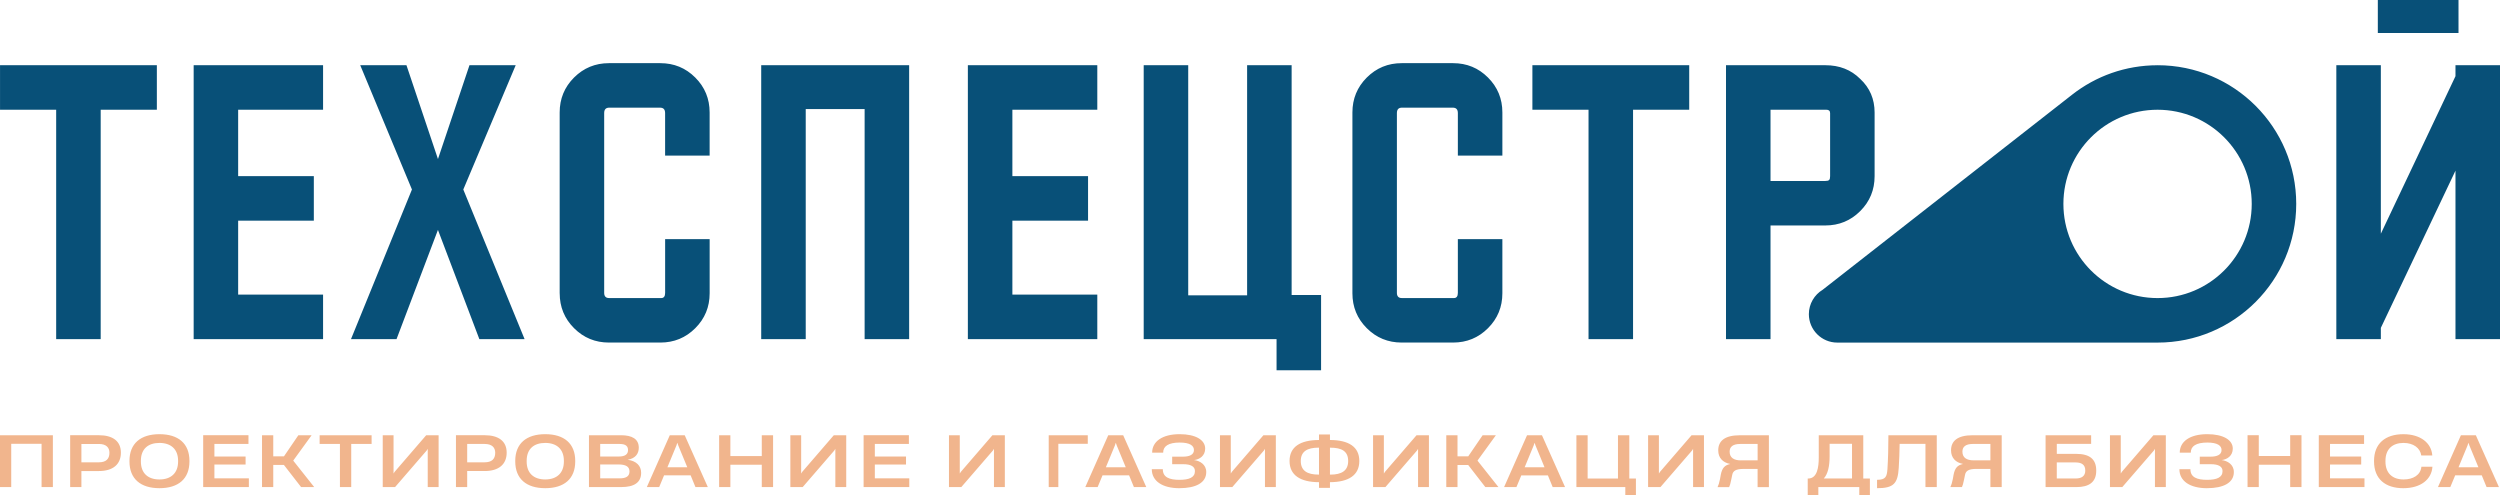
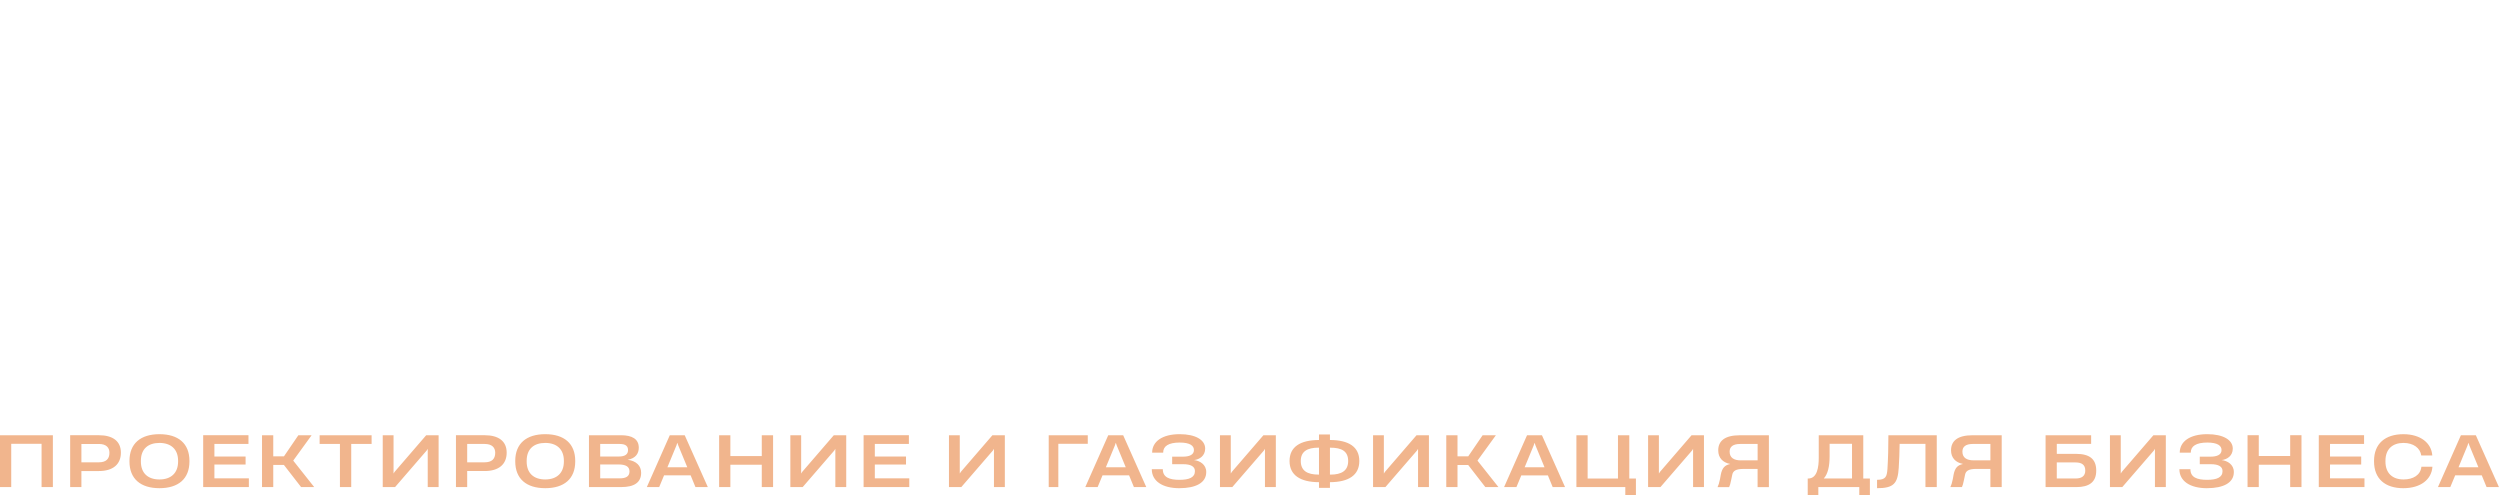
<svg xmlns="http://www.w3.org/2000/svg" xml:space="preserve" width="75.71mm" height="15mm" style="shape-rendering:geometricPrecision; text-rendering:geometricPrecision; image-rendering:optimizeQuality; fill-rule:evenodd; clip-rule:evenodd" viewBox="0 0 1008.59 199.82">
  <defs>
    <style type="text/css">  .fil0 {fill:#085078} .fil1 {fill:#F1B58D;fill-rule:nonzero}  </style>
  </defs>
  <g id="Слой_x0020_1">
    <g id="_105553228266592">
-       <path class="fil0" d="M870.44 26.31c30.9,0 55.94,25.05 55.94,55.95 0,30.9 -25.05,55.95 -55.94,55.95l-129.21 0c-6.33,0 -11.47,-5.14 -11.47,-11.47 0,-4.18 2.24,-7.83 5.57,-9.84l100.67 -78.73c9.5,-7.43 21.45,-11.85 34.44,-11.85zm0 17.96c20.98,0 37.99,17.01 37.99,37.99 0,20.98 -17.01,37.99 -37.99,37.99 -20.98,0 -37.99,-17.01 -37.99,-37.99 0,-20.98 17.01,-37.99 37.99,-37.99zm138.15 92.55l0 -110.51 -17.96 0 0 4.42 -30.11 63.55 0 -67.97 -17.96 0 0 110.51 17.96 0 0 -4.56 30.11 -63.41 0 67.97 17.96 0zm-49.29 -136.82l32.55 0 0 13.32 -16.14 0 -16.41 0 0 -13.32zm-959.3 44.27l22.66 0 0 92.55 17.96 0 0 -92.55 22.66 0 0 -17.96 -63.27 0 0 17.96zm130.34 -17.96l-52.21 0 0 110.51 52.21 0 0 -17.96 -34.26 0 0 -29.84 30.53 0 0 -17.96 -30.53 0 0 -26.8 34.26 0 0 -17.96zm81.3 110.51l-24.73 -60.37 21.14 -50.14 -18.65 0 -12.71 37.85 -12.71 -37.85 -18.65 0 20.86 50.14 -24.59 60.37 18.37 0 16.71 -44.07 16.71 44.07 18.24 0zm14.16 -18.51c0,5.53 1.93,10.22 5.8,14.09 3.87,3.87 8.56,5.8 14.09,5.8l20.72 0c5.52,0 10.22,-1.93 14.09,-5.8 3.87,-3.87 5.8,-8.57 5.8,-14.09l0 -21.83 -17.96 0 0 21.69c0,1.38 -0.55,2.07 -1.52,2.07l-21.13 0c-1.24,0 -1.94,-0.69 -1.94,-2.07l0 -72.53c0,-1.52 0.69,-2.21 2.07,-2.21l20.44 0c1.38,0 2.07,0.69 2.07,2.21l0 17.13 17.96 0 0 -17.4c0,-5.53 -1.93,-10.22 -5.8,-14.09 -3.87,-3.87 -8.57,-5.8 -14.09,-5.8l-20.72 0c-5.53,0 -10.22,1.94 -14.09,5.8 -3.87,3.87 -5.8,8.57 -5.8,14.09l0 72.94zm140.98 -92l-59.68 0 0 110.51 17.96 0 0 -92.83 23.76 0 0 92.83 17.96 0 0 -110.51zm75.91 0l-52.22 0 0 110.51 52.22 0 0 -17.96 -34.26 0 0 -29.84 30.53 0 0 -17.96 -30.53 0 0 -26.8 34.26 0 0 -17.96zm78.4 92.69l0 -92.69 -17.96 0 0 92.83 -23.76 0 0 -92.83 -17.96 0 0 110.51 53.6 0 0 12.57 17.96 0 0 -30.39 -11.88 0zm24.52 -0.69c0,5.53 1.93,10.22 5.8,14.09 3.87,3.87 8.57,5.8 14.09,5.8l20.72 0c5.53,0 10.22,-1.93 14.09,-5.8 3.87,-3.87 5.8,-8.57 5.8,-14.09l0 -21.83 -17.96 0 0 21.69c0,1.38 -0.55,2.07 -1.52,2.07l-21.14 0c-1.24,0 -1.93,-0.69 -1.93,-2.07l0 -72.53c0,-1.52 0.69,-2.21 2.07,-2.21l20.45 0c1.38,0 2.07,0.69 2.07,2.21l0 17.13 17.96 0 0 -17.4c0,-5.53 -1.93,-10.22 -5.8,-14.09 -3.87,-3.87 -8.56,-5.8 -14.09,-5.8l-20.72 0c-5.53,0 -10.22,1.94 -14.09,5.8 -3.87,3.87 -5.8,8.57 -5.8,14.09l0 72.94zm72.6 -74.04l22.66 0 0 92.55 17.96 0 0 -92.55 22.66 0 0 -17.96 -63.27 0 0 17.96zm78.12 -17.96l0 110.51 17.96 0 0 -45.86 22.1 0c5.53,0 10.22,-1.93 14.09,-5.8 3.87,-3.87 5.8,-8.56 5.8,-14.09l0 -25.69c0,-5.39 -1.93,-9.95 -5.8,-13.54 -3.73,-3.73 -8.43,-5.53 -14.09,-5.53l-40.06 0zm17.96 46.69l0 -28.73 22.52 0c0.97,0 1.52,0.41 1.52,1.38l0 25.42c0,1.52 -0.41,1.94 -1.93,1.94l-22.1 0z" />
-       <path class="fil1" d="M21.34 175.59l-21.34 0 0 20.91 4.53 0 0 -17.45 12.24 0 0 17.45 4.56 0 0 -20.91zm11.5 20.91l0 -6.47 7.09 0c5.66,0 8.84,-2.73 8.84,-7.38l0 -0.06c0,-4.59 -3.24,-7.01 -8.89,-7.01l-11.57 0 0 20.91 4.53 0zm0 -17.39l7.09 0c2.93,0 4.22,1.46 4.22,3.54l0 0.03c0,2.48 -1.38,3.83 -4.25,3.83l-7.06 0 0 -7.4zm31.49 17.84c7.63,0 12.1,-3.77 12.1,-10.81l0 -0.2c0,-7.01 -4.47,-10.78 -12.1,-10.78 -7.6,0 -12.1,3.77 -12.1,10.78l0 0.2c0,7.04 4.5,10.81 12.1,10.81zm0 -3.52c-4.62,0 -7.49,-2.51 -7.49,-7.23l0 -0.31c0,-4.73 2.87,-7.2 7.49,-7.2 4.62,0 7.52,2.53 7.52,7.2l0 0.31c0,4.67 -2.9,7.23 -7.52,7.23zm36.07 3.07l0 -3.52 -13.9 0 0 -5.57 12.58 0 0 -3.24 -12.58 0 0 -5.07 13.74 0 0 -3.52 -18.27 0 0 20.91 18.44 0zm9.84 0l0 -8.92 4.31 0 6.92 8.92 5.29 0 -8.41 -10.61 0 -0.14 7.37 -10.16 -5.35 0 -5.8 8.5 -4.33 0 0 -8.5 -4.53 0 0 20.91 4.53 0zm31.46 0l0 -17.39 8.22 0 0 -3.52 -20.97 0 0 3.52 8.19 0 0 17.39 4.56 0zm35.25 -20.91l-5.01 0 -12.72 14.75 -0.45 0.7 0 -15.45 -4.36 0 0 20.91 4.98 0 12.75 -14.75 0.42 -0.68 0 15.42 4.39 0 0 -20.91zm11.53 20.91l0 -6.47 7.09 0c5.66,0 8.84,-2.73 8.84,-7.38l0 -0.06c0,-4.59 -3.24,-7.01 -8.89,-7.01l-11.57 0 0 20.91 4.53 0zm0 -17.39l7.09 0c2.93,0 4.22,1.46 4.22,3.54l0 0.03c0,2.48 -1.38,3.83 -4.25,3.83l-7.06 0 0 -7.4zm31.49 17.84c7.63,0 12.1,-3.77 12.1,-10.81l0 -0.2c0,-7.01 -4.47,-10.78 -12.1,-10.78 -7.6,0 -12.1,3.77 -12.1,10.78l0 0.2c0,7.04 4.5,10.81 12.1,10.81zm0 -3.52c-4.62,0 -7.49,-2.51 -7.49,-7.23l0 -0.31c0,-4.73 2.87,-7.2 7.49,-7.2 4.62,0 7.52,2.53 7.52,7.2l0 0.31c0,4.67 -2.9,7.23 -7.52,7.23zm30.73 3.07c5.09,0 7.96,-1.8 7.96,-5.77 0,-2.81 -1.94,-4.76 -5.37,-5.23l0 -0.03c3.07,-0.54 4.42,-2.45 4.42,-4.84 0,-3.52 -2.7,-5.04 -7.15,-5.04l-12.95 0 0 20.91 13.09 0zm-8.56 -17.39l7.88 0c2.62,0 3.35,1.07 3.35,2.48 0,1.66 -1.13,2.59 -3.77,2.59l-7.46 0 0 -5.07zm0 8.27l7.4 0c2.87,0 4.42,0.84 4.42,2.81 0,2 -1.41,2.79 -3.94,2.79l-7.88 0 0 -5.6zm43.42 9.12l-9.32 -20.91 -6.02 0 -9.26 20.91 4.98 0 1.97 -4.73 10.72 0 1.94 4.73 4.98 0zm-12.67 -16.77l0.34 -1.04 0.06 0 0.36 1.04 3.63 8.78 -8.02 0 3.63 -8.78zm34.44 4.25l-12.67 0 0 -8.39 -4.53 0 0 20.91 4.53 0 0 -9.01 12.67 0 0 9.01 4.56 0 0 -20.91 -4.56 0 0 8.39zm34.07 -8.39l-5.01 0 -12.72 14.75 -0.45 0.7 0 -15.45 -4.36 0 0 20.91 4.98 0 12.75 -14.75 0.42 -0.68 0 15.42 4.39 0 0 -20.91zm25.44 20.91l0 -3.52 -13.9 0 0 -5.57 12.58 0 0 -3.24 -12.58 0 0 -5.07 13.74 0 0 -3.52 -18.27 0 0 20.91 18.44 0zm38.55 -20.91l-5.01 0 -12.72 14.75 -0.45 0.7 0 -15.45 -4.36 0 0 20.91 4.98 0 12.75 -14.75 0.42 -0.68 0 15.42 4.39 0 0 -20.91zm21.58 20.91l0 -17.45 11.88 0 0 -3.46 -15.76 0 0 20.91 3.88 0zm35.48 0l-9.32 -20.91 -6.02 0 -9.26 20.91 4.98 0 1.97 -4.73 10.72 0 1.94 4.73 4.98 0zm-12.67 -16.77l0.34 -1.04 0.06 0 0.36 1.04 3.63 8.78 -8.02 0 3.63 -8.78zm26.08 17.22c6.56,0 10.78,-2.17 10.78,-6.47l0 -0.09c0,-2.95 -2.53,-4.5 -4.93,-4.78 2.25,-0.25 4.5,-1.72 4.5,-4.62l0 -0.03c0,-3.46 -3.83,-5.8 -10.3,-5.8 -7.09,0 -11.09,3.04 -11.09,7.43l0 0.03 4.45 0 0 -0.06c0,-2.53 2.11,-4.02 6.67,-4.02 4.14,0 5.74,1.27 5.74,3.01l0 0.03c0,1.97 -2,2.65 -4.39,2.65l-4.39 0 0 3.04 4.42 0c3.18,0 4.76,0.98 4.76,2.76l0 0.06c0,2.53 -2.34,3.49 -6.22,3.49 -4.05,0 -6.73,-1.01 -6.73,-4.22l0 -0.06 -4.45 0c0,4.78 4.28,7.66 11.17,7.66zm38.86 -21.36l-5.01 0 -12.72 14.75 -0.45 0.7 0 -15.45 -4.36 0 0 20.91 4.98 0 12.75 -14.75 0.42 -0.68 0 15.42 4.39 0 0 -20.91zm33.68 10.39c0,-5.69 -4.25,-8.45 -11.85,-8.47l0 -2.22 -4.42 0 0 2.22c-7.6,0.03 -11.88,2.79 -11.88,8.47 0,5.68 4.28,8.53 11.88,8.55l0 2.28 4.42 0 0 -2.28c7.6,-0.03 11.85,-2.87 11.85,-8.55zm-16.44 5.49c-4.56,0 -7.18,-1.57 -7.18,-5.49 0,-3.86 2.62,-5.38 7.18,-5.38l0.17 0 0 10.86 -0.17 0zm4.59 0l0 -10.86 0.17 0c4.53,0 7.18,1.38 7.18,5.38 0,3.91 -2.65,5.49 -7.18,5.49l-0.17 0zm39.93 -15.87l-5.01 0 -12.72 14.75 -0.45 0.7 0 -15.45 -4.36 0 0 20.91 4.98 0 12.75 -14.75 0.42 -0.68 0 15.42 4.39 0 0 -20.91zm11.53 20.91l0 -8.92 4.31 0 6.92 8.92 5.29 0 -8.41 -10.61 0 -0.14 7.37 -10.16 -5.35 0 -5.8 8.5 -4.33 0 0 -8.5 -4.53 0 0 20.91 4.53 0zm43.39 0l-9.32 -20.91 -6.02 0 -9.26 20.91 4.98 0 1.97 -4.73 10.72 0 1.94 4.73 4.98 0zm-12.67 -16.77l0.34 -1.04 0.06 0 0.36 1.04 3.63 8.78 -8.02 0 3.63 -8.78zm38.58 -4.14l-4.56 0 0 17.45 -12.24 0 0 -17.45 -4.53 0 0 20.91 19.73 0 0 3.29 4.28 0 0 -6.75 -2.67 0 0 -17.45zm30.13 0l-5.01 0 -12.72 14.75 -0.45 0.7 0 -15.45 -4.36 0 0 20.91 4.98 0 12.75 -14.75 0.42 -0.68 0 15.42 4.39 0 0 -20.91zm26.2 0l-11.74 0c-6.14,0 -8.7,2.36 -8.7,6.08l0 0.03c0,2.98 1.83,4.9 4.79,5.46l0 0.03c-2.2,0.48 -3.24,1.63 -3.77,4.36l-0.31 1.75c-0.31,1.52 -0.59,2.39 -0.98,3.21l4.67 0c0.28,-0.56 0.51,-1.35 0.87,-3.12l0.37 -1.8c0.31,-1.63 1.43,-2.42 4.64,-2.42l5.6 0 0 7.34 4.56 0 0 -20.91zm-11.31 10.13c-2.79,0 -4.53,-1.07 -4.53,-3.49l0 -0.06c0,-1.91 1.29,-3.07 4.25,-3.07l7.04 0 0 6.61 -6.76 0zm127.46 -2.62l0 -4.05 13.85 0 0 -3.46 -18.38 0 0 20.91 12.47 0c5.12,0 7.96,-2.05 7.96,-6.56l0 -0.17c0,-4.64 -2.81,-6.67 -8.02,-6.67l-7.88 0zm11.48 6.78c0,2 -1.27,3.15 -3.86,3.15l-7.63 0 0 -6.48 7.57 0c2.62,0 3.91,1.07 3.91,3.18l0 0.14zm32.5 -14.3l-5.01 0 -12.72 14.75 -0.45 0.7 0 -15.45 -4.36 0 0 20.91 4.98 0 12.75 -14.75 0.42 -0.68 0 15.42 4.39 0 0 -20.91zm16.66 21.36c6.56,0 10.78,-2.17 10.78,-6.47l0 -0.09c0,-2.95 -2.53,-4.5 -4.93,-4.78 2.25,-0.25 4.5,-1.72 4.5,-4.62l0 -0.03c0,-3.46 -3.83,-5.8 -10.3,-5.8 -7.09,0 -11.09,3.04 -11.09,7.43l0 0.03 4.45 0 0 -0.06c0,-2.53 2.11,-4.02 6.67,-4.02 4.14,0 5.74,1.27 5.74,3.01l0 0.03c0,1.97 -2,2.65 -4.39,2.65l-4.39 0 0 3.04 4.42 0c3.18,0 4.76,0.98 4.76,2.76l0 0.06c0,2.53 -2.34,3.49 -6.22,3.49 -4.05,0 -6.73,-1.01 -6.73,-4.22l0 -0.06 -4.45 0c0,4.78 4.28,7.66 11.17,7.66zm33.51 -12.98l-12.67 0 0 -8.39 -4.53 0 0 20.91 4.53 0 0 -9.01 12.67 0 0 9.01 4.56 0 0 -20.91 -4.56 0 0 8.39zm29.97 12.53l0 -3.52 -13.9 0 0 -5.57 12.58 0 0 -3.24 -12.58 0 0 -5.07 13.74 0 0 -3.52 -18.27 0 0 20.91 18.44 0zm15.7 0.45c7.04,0 11.37,-3.58 11.71,-8.59l0 -0.06 -4.45 0 0 0.06c-0.34,3.26 -3.29,5.07 -7.2,5.07 -4.42,0 -7.29,-2.51 -7.29,-7.2l0 -0.34c0,-4.73 2.87,-7.2 7.29,-7.2 4,0 6.73,2.08 7.15,5.04l0 0.03 4.45 0 0 -0.06c-0.37,-4.95 -4.7,-8.53 -11.65,-8.53 -7.34,0 -11.85,3.8 -11.85,10.78l0 0.2c0,7.04 4.5,10.81 11.85,10.81zm38.55 -0.45l-9.32 -20.91 -6.02 0 -9.26 20.91 4.98 0 1.97 -4.73 10.72 0 1.94 4.73 4.98 0zm-12.67 -16.77l0.34 -1.04 0.06 0 0.36 1.04 3.63 8.78 -8.02 0 3.63 -8.78zm-243.78 -4.14l-17.96 0 0 9.01c0,3.83 -0.59,8.45 -4.25,8.45l-0.2 0 0 6.78 4.28 0 0 -3.32 16.52 0 0 3.32 4.28 0 0 -6.78 -2.67 0 0 -17.45zm-13.57 3.46l9.03 0 0 13.99 -11.4 0c1.69,-1.83 2.36,-5.01 2.36,-8.98l0 -5.01zm43.22 -3.46l-19.51 0c0,4.73 -0.14,9.94 -0.39,13.65 -0.23,3.04 -0.68,4.33 -4.19,4.33l0 3.38c6.7,0 8.36,-1.86 8.75,-8.22 0.2,-2.9 0.31,-6.28 0.36,-9.65l10.42 0 0 17.42 4.56 0 0 -20.91zm26.19 0l-11.73 0c-6.14,0 -8.7,2.36 -8.7,6.08l0 0.03c0,2.98 1.83,4.9 4.79,5.46l0 0.03c-2.2,0.48 -3.24,1.63 -3.77,4.36l-0.31 1.75c-0.31,1.52 -0.59,2.39 -0.98,3.21l4.67 0c0.28,-0.56 0.51,-1.35 0.87,-3.12l0.37 -1.8c0.31,-1.63 1.43,-2.42 4.64,-2.42l5.6 0 0 7.34 4.56 0 0 -20.91zm-11.31 10.13c-2.79,0 -4.53,-1.07 -4.53,-3.49l0 -0.06c0,-1.91 1.29,-3.07 4.25,-3.07l7.04 0 0 6.61 -6.76 0z" />
+       <path class="fil1" d="M21.34 175.59l-21.34 0 0 20.91 4.53 0 0 -17.45 12.24 0 0 17.45 4.56 0 0 -20.91zm11.5 20.91l0 -6.47 7.09 0c5.66,0 8.84,-2.73 8.84,-7.38l0 -0.06c0,-4.59 -3.24,-7.01 -8.89,-7.01l-11.57 0 0 20.91 4.53 0zm0 -17.39l7.09 0c2.93,0 4.22,1.46 4.22,3.54l0 0.03c0,2.48 -1.38,3.83 -4.25,3.83l-7.06 0 0 -7.4zm31.49 17.84c7.63,0 12.1,-3.77 12.1,-10.81l0 -0.2c0,-7.01 -4.47,-10.78 -12.1,-10.78 -7.6,0 -12.1,3.77 -12.1,10.78l0 0.2c0,7.04 4.5,10.81 12.1,10.81zm0 -3.52c-4.62,0 -7.49,-2.51 -7.49,-7.23l0 -0.31c0,-4.73 2.87,-7.2 7.49,-7.2 4.62,0 7.52,2.53 7.52,7.2l0 0.31c0,4.67 -2.9,7.23 -7.52,7.23zm36.07 3.07l0 -3.52 -13.9 0 0 -5.57 12.58 0 0 -3.24 -12.58 0 0 -5.07 13.74 0 0 -3.52 -18.27 0 0 20.91 18.44 0zm9.84 0l0 -8.92 4.31 0 6.92 8.92 5.29 0 -8.41 -10.61 0 -0.14 7.37 -10.16 -5.35 0 -5.8 8.5 -4.33 0 0 -8.5 -4.53 0 0 20.91 4.53 0zm31.46 0l0 -17.39 8.22 0 0 -3.52 -20.97 0 0 3.52 8.19 0 0 17.39 4.56 0zm35.25 -20.91l-5.01 0 -12.72 14.75 -0.45 0.7 0 -15.45 -4.36 0 0 20.91 4.98 0 12.75 -14.75 0.42 -0.68 0 15.42 4.39 0 0 -20.91zm11.53 20.91l0 -6.47 7.09 0c5.66,0 8.84,-2.73 8.84,-7.38l0 -0.06c0,-4.59 -3.24,-7.01 -8.89,-7.01l-11.57 0 0 20.91 4.53 0zm0 -17.39l7.09 0c2.93,0 4.22,1.46 4.22,3.54l0 0.03c0,2.48 -1.38,3.83 -4.25,3.83l-7.06 0 0 -7.4zm31.49 17.84c7.63,0 12.1,-3.77 12.1,-10.81l0 -0.2c0,-7.01 -4.47,-10.78 -12.1,-10.78 -7.6,0 -12.1,3.77 -12.1,10.78l0 0.2c0,7.04 4.5,10.81 12.1,10.81zm0 -3.52c-4.62,0 -7.49,-2.51 -7.49,-7.23l0 -0.31c0,-4.73 2.87,-7.2 7.49,-7.2 4.62,0 7.52,2.53 7.52,7.2l0 0.31c0,4.67 -2.9,7.23 -7.52,7.23zm30.73 3.07c5.09,0 7.96,-1.8 7.96,-5.77 0,-2.81 -1.94,-4.76 -5.37,-5.23l0 -0.03c3.07,-0.54 4.42,-2.45 4.42,-4.84 0,-3.52 -2.7,-5.04 -7.15,-5.04l-12.95 0 0 20.91 13.09 0zm-8.56 -17.39l7.88 0c2.62,0 3.35,1.07 3.35,2.48 0,1.66 -1.13,2.59 -3.77,2.59l-7.46 0 0 -5.07zm0 8.27l7.4 0c2.87,0 4.42,0.84 4.42,2.81 0,2 -1.41,2.79 -3.94,2.79l-7.88 0 0 -5.6zm43.42 9.12l-9.32 -20.91 -6.02 0 -9.26 20.91 4.98 0 1.97 -4.73 10.72 0 1.94 4.73 4.98 0zm-12.67 -16.77l0.34 -1.04 0.06 0 0.36 1.04 3.63 8.78 -8.02 0 3.63 -8.78m34.44 4.25l-12.67 0 0 -8.39 -4.53 0 0 20.91 4.53 0 0 -9.01 12.67 0 0 9.01 4.56 0 0 -20.91 -4.56 0 0 8.39zm34.07 -8.39l-5.01 0 -12.72 14.75 -0.45 0.7 0 -15.45 -4.36 0 0 20.91 4.98 0 12.75 -14.75 0.42 -0.68 0 15.42 4.39 0 0 -20.91zm25.44 20.91l0 -3.52 -13.9 0 0 -5.57 12.58 0 0 -3.24 -12.58 0 0 -5.07 13.74 0 0 -3.52 -18.27 0 0 20.91 18.44 0zm38.55 -20.91l-5.01 0 -12.72 14.75 -0.45 0.7 0 -15.45 -4.36 0 0 20.91 4.98 0 12.75 -14.75 0.42 -0.68 0 15.42 4.39 0 0 -20.91zm21.58 20.91l0 -17.45 11.88 0 0 -3.46 -15.76 0 0 20.91 3.88 0zm35.48 0l-9.32 -20.91 -6.02 0 -9.26 20.91 4.98 0 1.97 -4.73 10.72 0 1.94 4.73 4.98 0zm-12.67 -16.77l0.34 -1.04 0.06 0 0.36 1.04 3.63 8.78 -8.02 0 3.63 -8.78zm26.08 17.22c6.56,0 10.78,-2.17 10.78,-6.47l0 -0.09c0,-2.95 -2.53,-4.5 -4.93,-4.78 2.25,-0.25 4.5,-1.72 4.5,-4.62l0 -0.03c0,-3.46 -3.83,-5.8 -10.3,-5.8 -7.09,0 -11.09,3.04 -11.09,7.43l0 0.03 4.45 0 0 -0.06c0,-2.53 2.11,-4.02 6.67,-4.02 4.14,0 5.74,1.27 5.74,3.01l0 0.03c0,1.97 -2,2.65 -4.39,2.65l-4.39 0 0 3.04 4.42 0c3.18,0 4.76,0.98 4.76,2.76l0 0.06c0,2.53 -2.34,3.49 -6.22,3.49 -4.05,0 -6.73,-1.01 -6.73,-4.22l0 -0.06 -4.45 0c0,4.78 4.28,7.66 11.17,7.66zm38.86 -21.36l-5.01 0 -12.72 14.75 -0.45 0.7 0 -15.45 -4.36 0 0 20.91 4.98 0 12.75 -14.75 0.42 -0.68 0 15.42 4.39 0 0 -20.91zm33.68 10.39c0,-5.69 -4.25,-8.45 -11.85,-8.47l0 -2.22 -4.42 0 0 2.22c-7.6,0.03 -11.88,2.79 -11.88,8.47 0,5.68 4.28,8.53 11.88,8.55l0 2.28 4.42 0 0 -2.28c7.6,-0.03 11.85,-2.87 11.85,-8.55zm-16.44 5.49c-4.56,0 -7.18,-1.57 -7.18,-5.49 0,-3.86 2.62,-5.38 7.18,-5.38l0.17 0 0 10.86 -0.17 0zm4.59 0l0 -10.86 0.17 0c4.53,0 7.18,1.38 7.18,5.38 0,3.91 -2.65,5.49 -7.18,5.49l-0.17 0zm39.93 -15.87l-5.01 0 -12.72 14.75 -0.45 0.7 0 -15.45 -4.36 0 0 20.91 4.98 0 12.75 -14.75 0.42 -0.68 0 15.42 4.39 0 0 -20.91zm11.53 20.91l0 -8.92 4.31 0 6.92 8.92 5.29 0 -8.41 -10.61 0 -0.14 7.37 -10.16 -5.35 0 -5.8 8.5 -4.33 0 0 -8.5 -4.53 0 0 20.91 4.53 0zm43.39 0l-9.32 -20.91 -6.02 0 -9.26 20.91 4.98 0 1.97 -4.73 10.72 0 1.94 4.73 4.98 0zm-12.67 -16.77l0.34 -1.04 0.06 0 0.36 1.04 3.63 8.78 -8.02 0 3.63 -8.78zm38.58 -4.14l-4.56 0 0 17.45 -12.24 0 0 -17.45 -4.53 0 0 20.91 19.73 0 0 3.29 4.28 0 0 -6.75 -2.67 0 0 -17.45zm30.13 0l-5.01 0 -12.72 14.75 -0.45 0.7 0 -15.45 -4.36 0 0 20.91 4.98 0 12.75 -14.75 0.42 -0.68 0 15.42 4.39 0 0 -20.91zm26.2 0l-11.74 0c-6.14,0 -8.7,2.36 -8.7,6.08l0 0.03c0,2.98 1.83,4.9 4.79,5.46l0 0.03c-2.2,0.48 -3.24,1.63 -3.77,4.36l-0.31 1.75c-0.31,1.52 -0.59,2.39 -0.98,3.21l4.67 0c0.28,-0.56 0.51,-1.35 0.87,-3.12l0.37 -1.8c0.31,-1.63 1.43,-2.42 4.64,-2.42l5.6 0 0 7.34 4.56 0 0 -20.91zm-11.31 10.13c-2.79,0 -4.53,-1.07 -4.53,-3.49l0 -0.06c0,-1.91 1.29,-3.07 4.25,-3.07l7.04 0 0 6.61 -6.76 0zm127.46 -2.62l0 -4.05 13.85 0 0 -3.46 -18.38 0 0 20.91 12.47 0c5.12,0 7.96,-2.05 7.96,-6.56l0 -0.17c0,-4.64 -2.81,-6.67 -8.02,-6.67l-7.88 0zm11.48 6.78c0,2 -1.27,3.15 -3.86,3.15l-7.63 0 0 -6.48 7.57 0c2.62,0 3.91,1.07 3.91,3.18l0 0.14zm32.5 -14.3l-5.01 0 -12.72 14.75 -0.45 0.7 0 -15.45 -4.36 0 0 20.91 4.98 0 12.75 -14.75 0.42 -0.68 0 15.42 4.39 0 0 -20.91zm16.66 21.36c6.56,0 10.78,-2.17 10.78,-6.47l0 -0.09c0,-2.95 -2.53,-4.5 -4.93,-4.78 2.25,-0.25 4.5,-1.72 4.5,-4.62l0 -0.03c0,-3.46 -3.83,-5.8 -10.3,-5.8 -7.09,0 -11.09,3.04 -11.09,7.43l0 0.03 4.45 0 0 -0.06c0,-2.53 2.11,-4.02 6.67,-4.02 4.14,0 5.74,1.27 5.74,3.01l0 0.03c0,1.97 -2,2.65 -4.39,2.65l-4.39 0 0 3.04 4.42 0c3.18,0 4.76,0.98 4.76,2.76l0 0.06c0,2.53 -2.34,3.49 -6.22,3.49 -4.05,0 -6.73,-1.01 -6.73,-4.22l0 -0.06 -4.45 0c0,4.78 4.28,7.66 11.17,7.66zm33.51 -12.98l-12.67 0 0 -8.39 -4.53 0 0 20.91 4.53 0 0 -9.01 12.67 0 0 9.01 4.56 0 0 -20.91 -4.56 0 0 8.39zm29.97 12.53l0 -3.52 -13.9 0 0 -5.57 12.58 0 0 -3.24 -12.58 0 0 -5.07 13.74 0 0 -3.52 -18.27 0 0 20.91 18.44 0zm15.7 0.45c7.04,0 11.37,-3.58 11.71,-8.59l0 -0.06 -4.45 0 0 0.06c-0.34,3.26 -3.29,5.07 -7.2,5.07 -4.42,0 -7.29,-2.51 -7.29,-7.2l0 -0.34c0,-4.73 2.87,-7.2 7.29,-7.2 4,0 6.73,2.08 7.15,5.04l0 0.03 4.45 0 0 -0.06c-0.37,-4.95 -4.7,-8.53 -11.65,-8.53 -7.34,0 -11.85,3.8 -11.85,10.78l0 0.2c0,7.04 4.5,10.81 11.85,10.81zm38.55 -0.45l-9.32 -20.91 -6.02 0 -9.26 20.91 4.98 0 1.97 -4.73 10.72 0 1.94 4.73 4.98 0zm-12.67 -16.77l0.34 -1.04 0.06 0 0.36 1.04 3.63 8.78 -8.02 0 3.63 -8.78zm-243.78 -4.14l-17.96 0 0 9.01c0,3.83 -0.59,8.45 -4.25,8.45l-0.2 0 0 6.78 4.28 0 0 -3.32 16.52 0 0 3.32 4.28 0 0 -6.78 -2.67 0 0 -17.45zm-13.57 3.46l9.03 0 0 13.99 -11.4 0c1.69,-1.83 2.36,-5.01 2.36,-8.98l0 -5.01zm43.22 -3.46l-19.51 0c0,4.73 -0.14,9.94 -0.39,13.65 -0.23,3.04 -0.68,4.33 -4.19,4.33l0 3.38c6.7,0 8.36,-1.86 8.75,-8.22 0.2,-2.9 0.31,-6.28 0.36,-9.65l10.42 0 0 17.42 4.56 0 0 -20.91zm26.19 0l-11.73 0c-6.14,0 -8.7,2.36 -8.7,6.08l0 0.03c0,2.98 1.83,4.9 4.79,5.46l0 0.03c-2.2,0.48 -3.24,1.63 -3.77,4.36l-0.31 1.75c-0.31,1.52 -0.59,2.39 -0.98,3.21l4.67 0c0.28,-0.56 0.51,-1.35 0.87,-3.12l0.37 -1.8c0.31,-1.63 1.43,-2.42 4.64,-2.42l5.6 0 0 7.34 4.56 0 0 -20.91zm-11.31 10.13c-2.79,0 -4.53,-1.07 -4.53,-3.49l0 -0.06c0,-1.91 1.29,-3.07 4.25,-3.07l7.04 0 0 6.61 -6.76 0z" />
    </g>
  </g>
</svg>